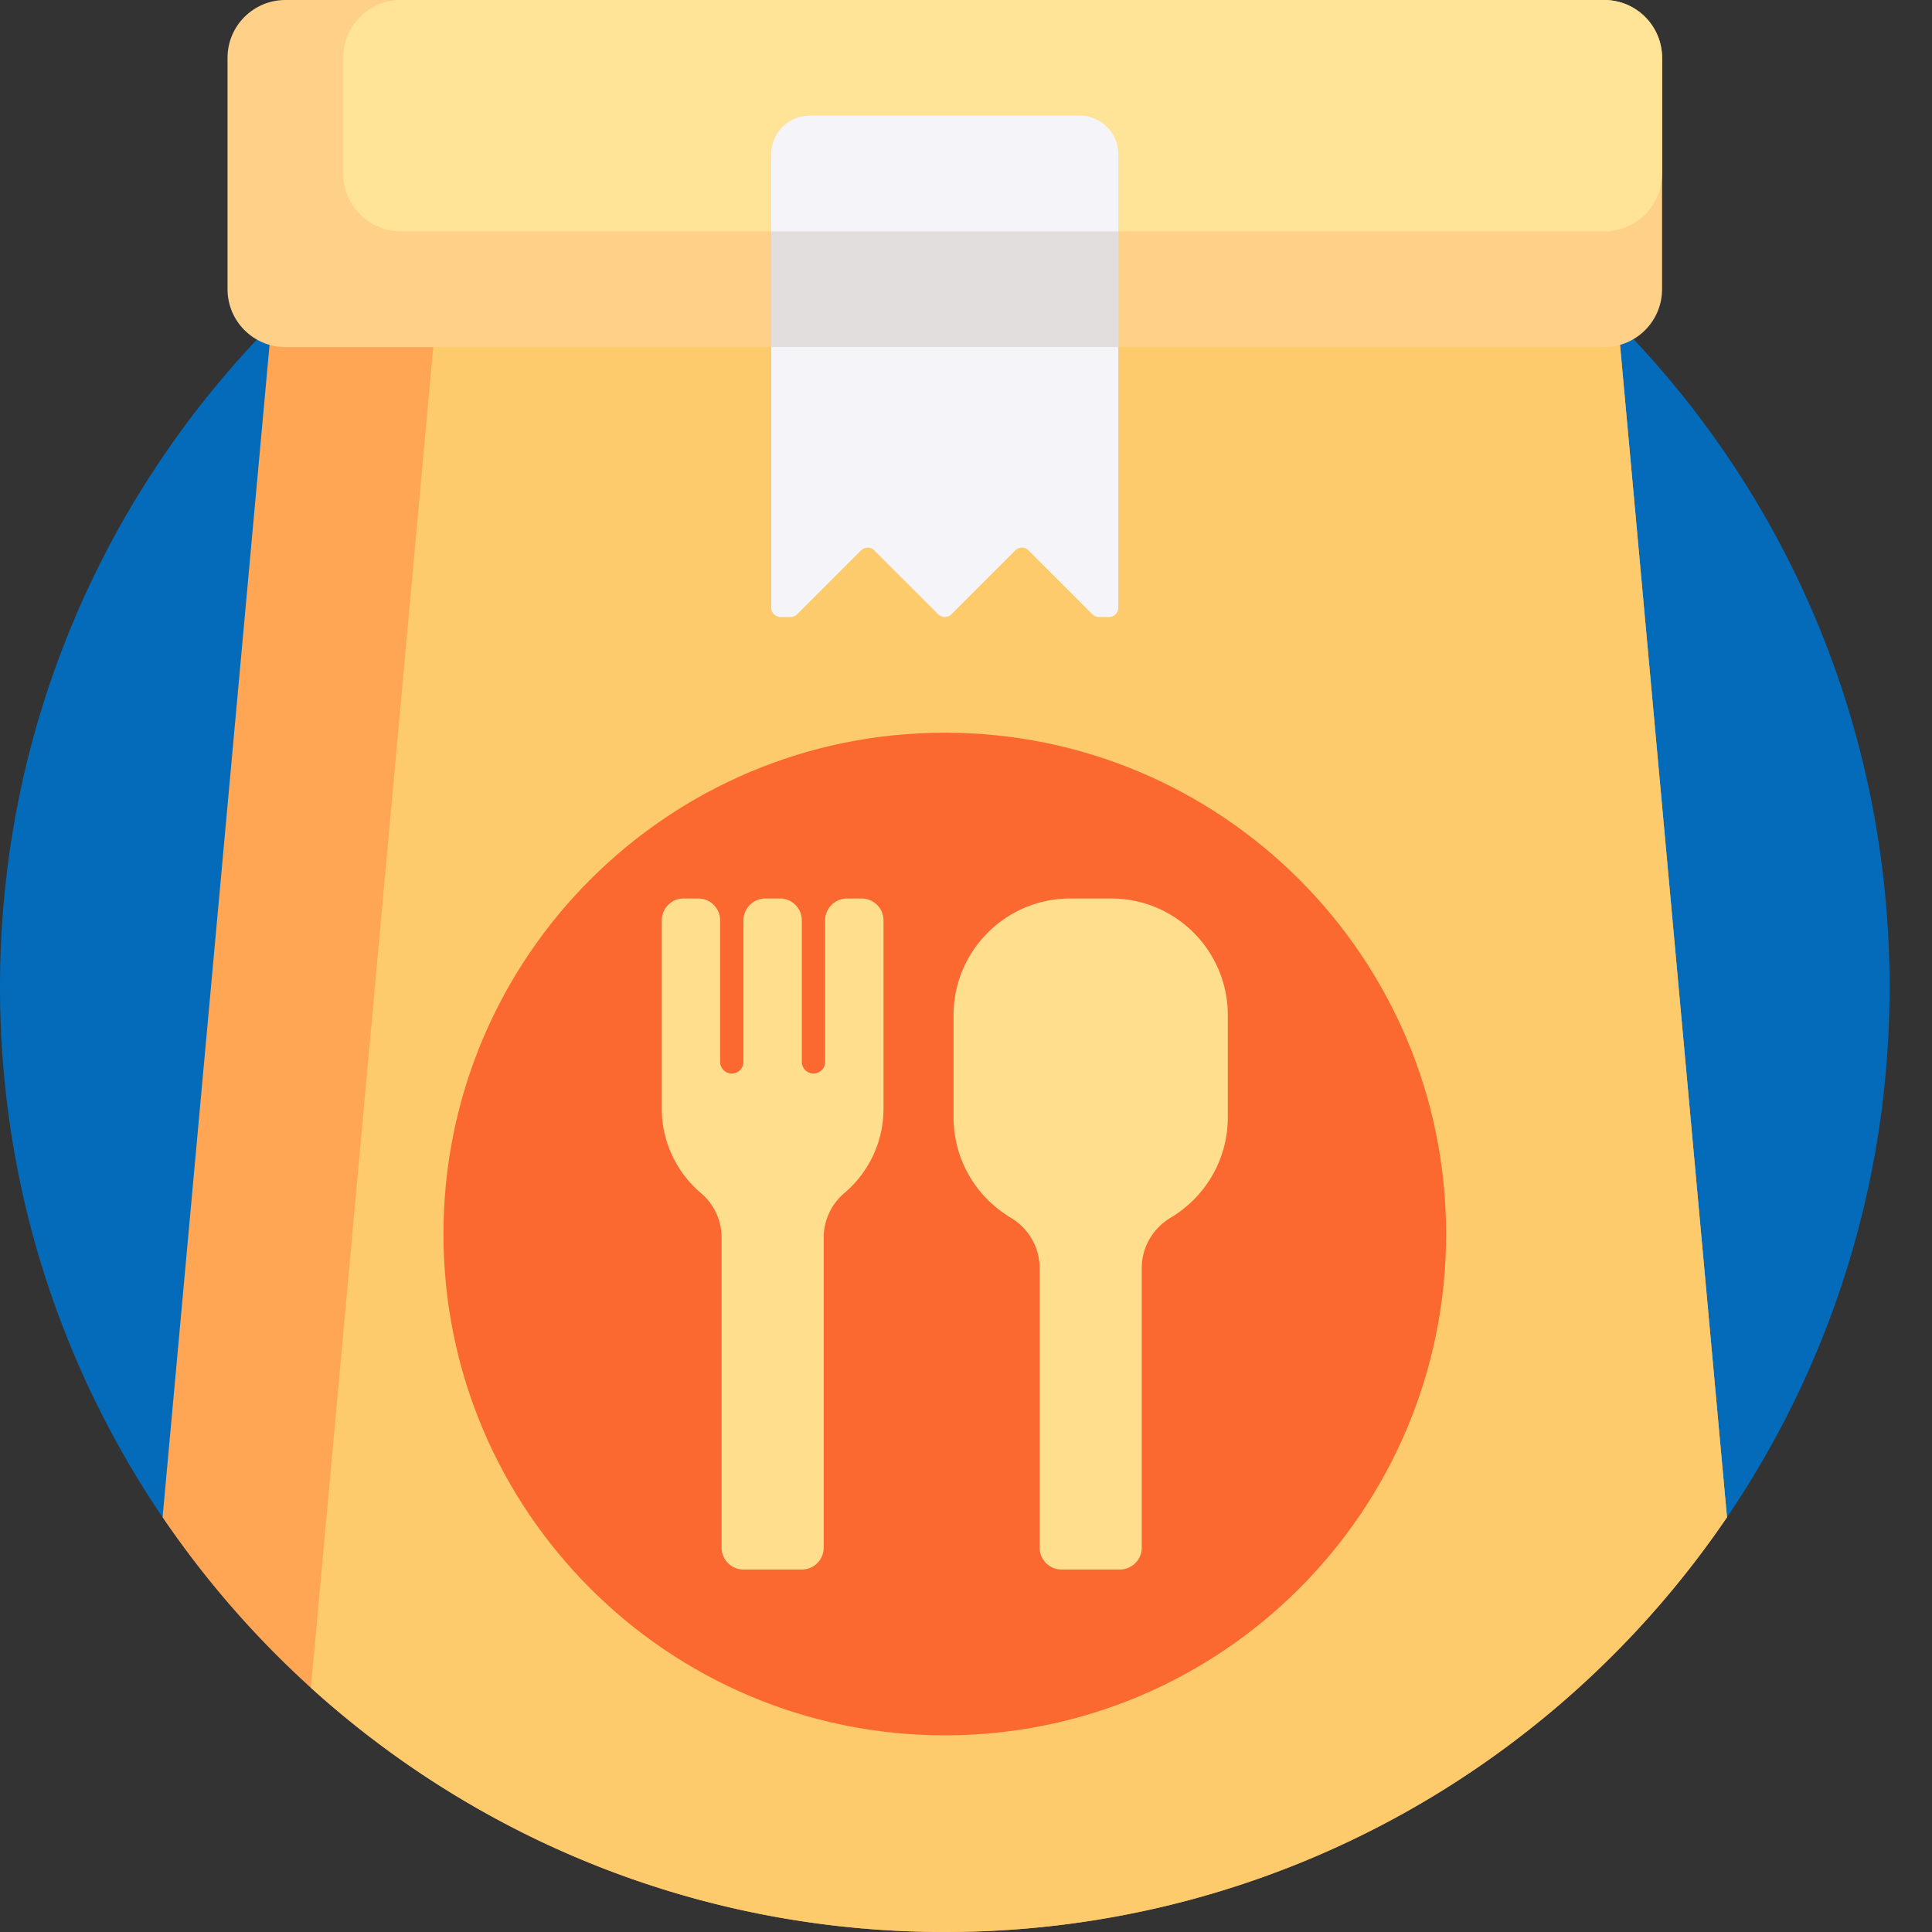
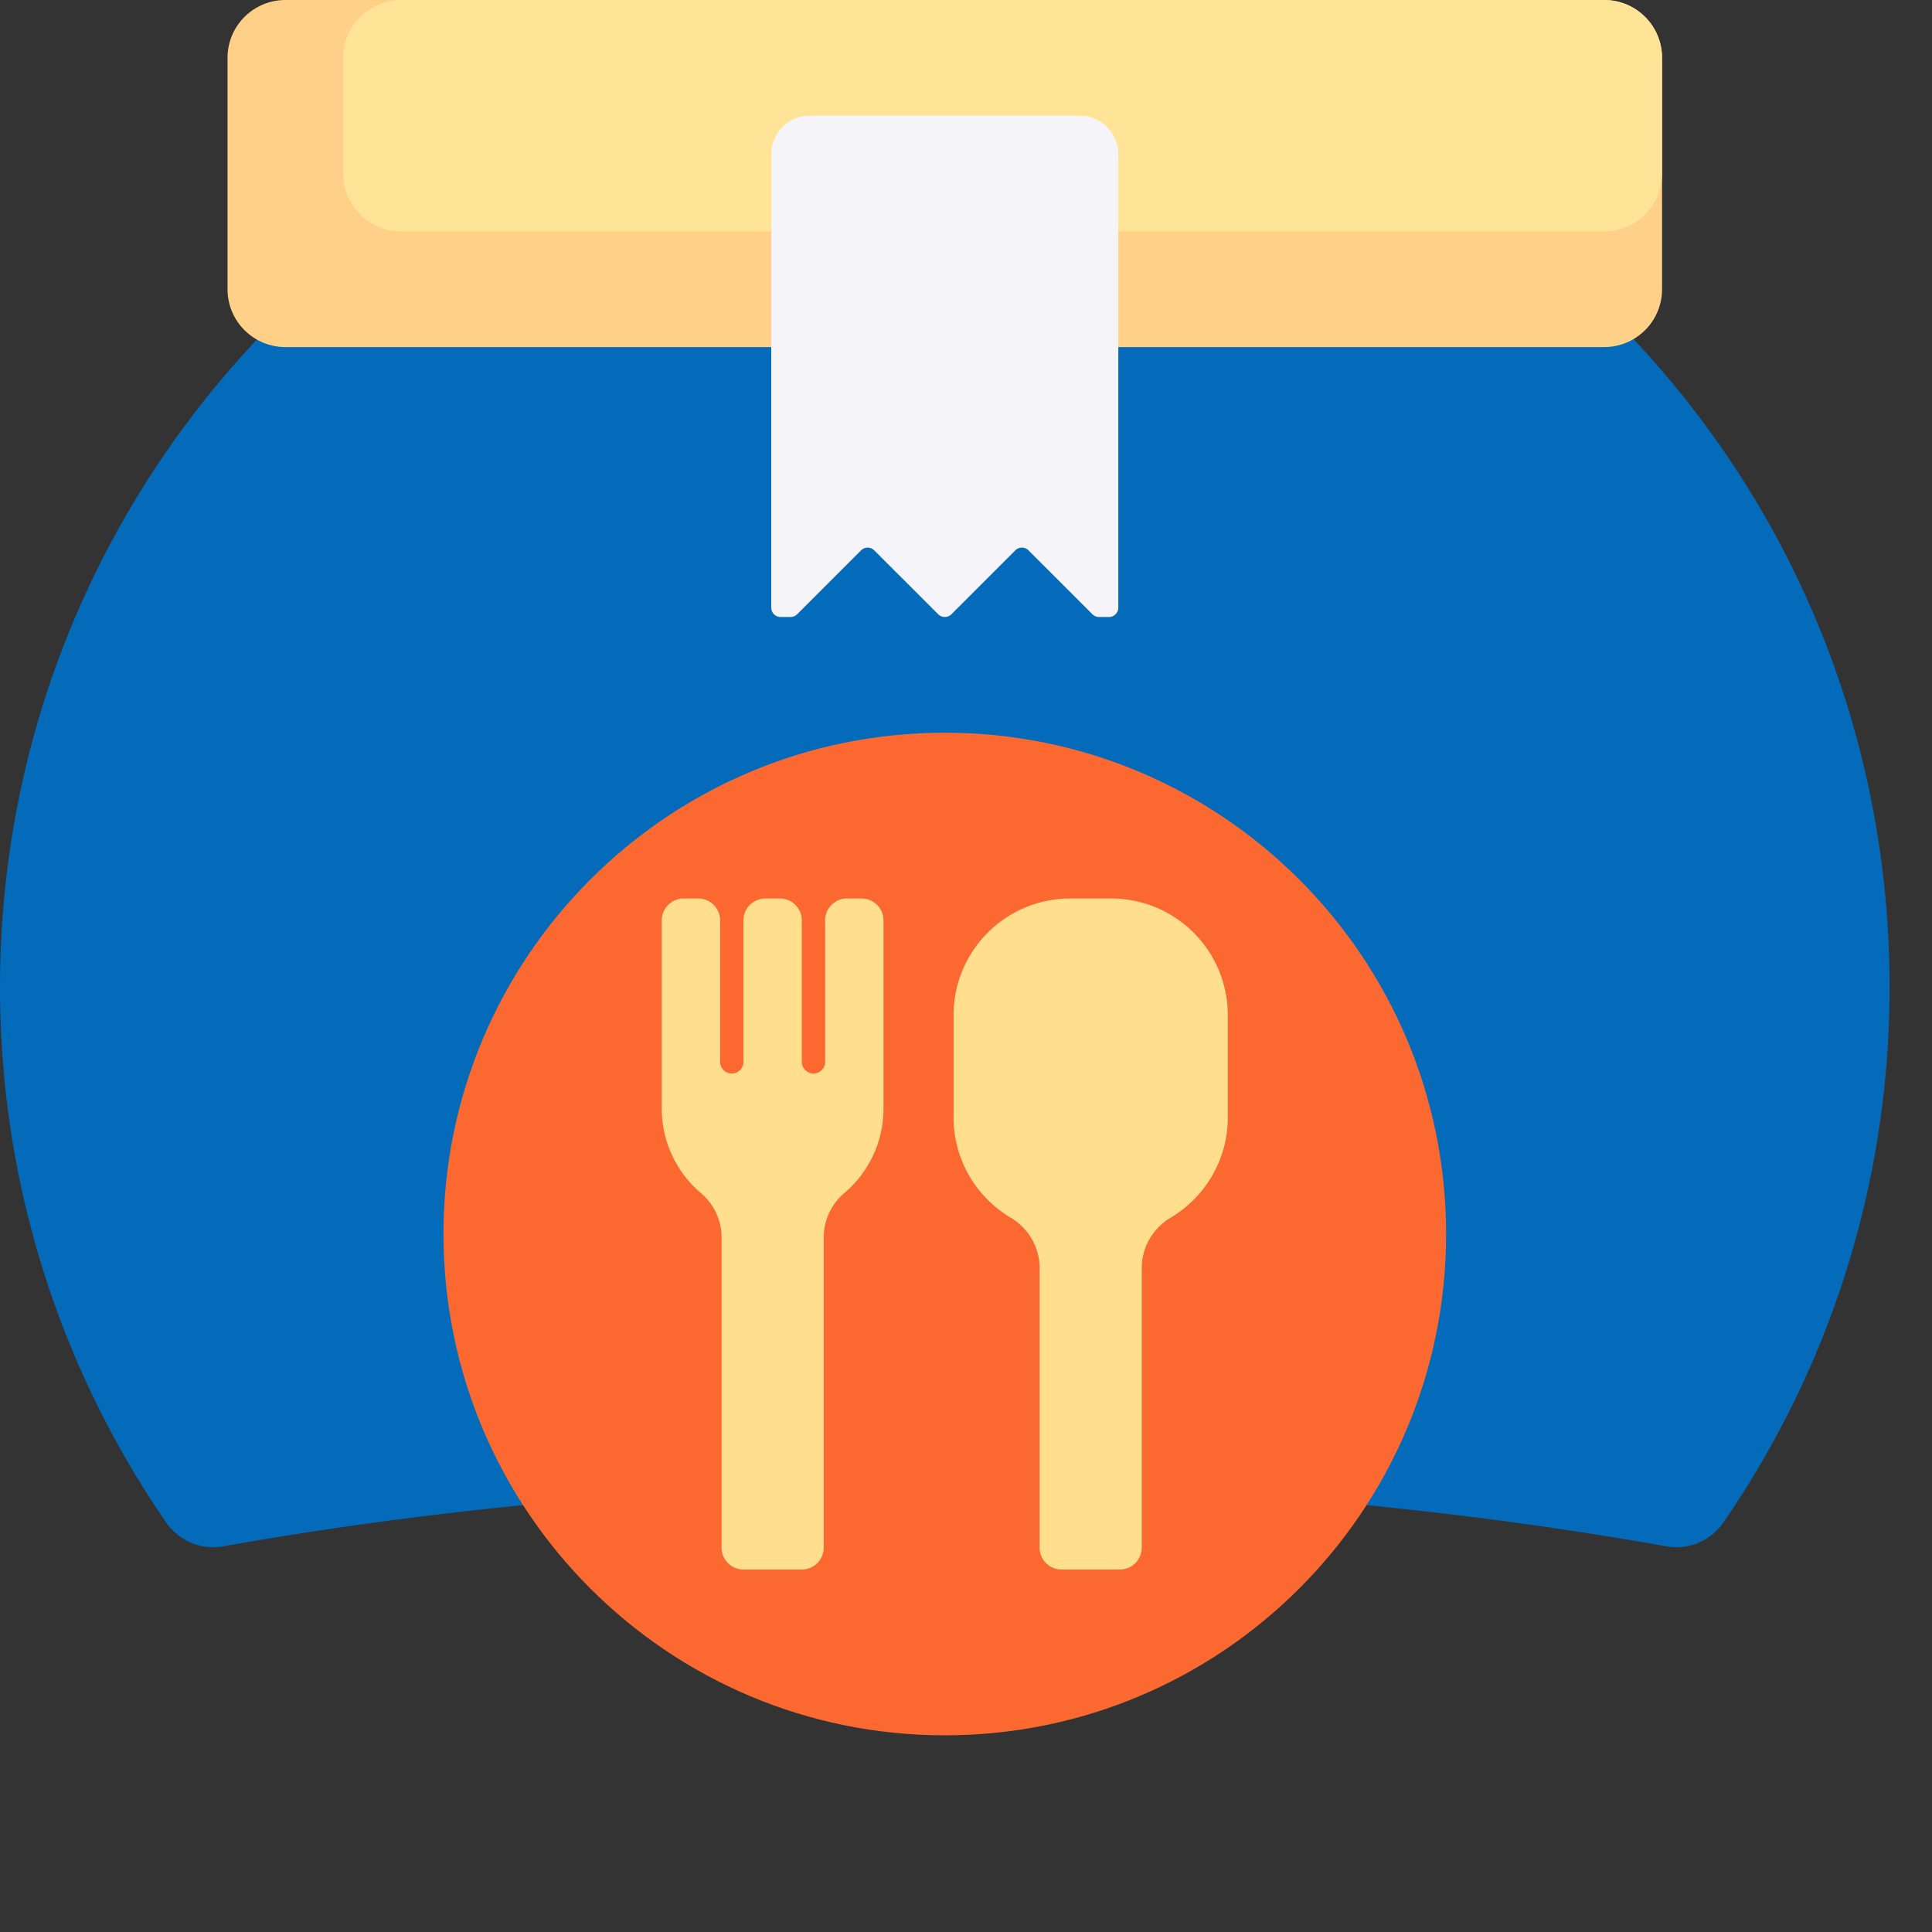
<svg xmlns="http://www.w3.org/2000/svg" version="1.1" width="512" height="512" x="0" y="0" viewBox="0 0 512 512" style="enable-background:new 0 0 512 512" xml:space="preserve" class="">
  <rect x="0" y="0" width="512" height="512" fill="#333333" stroke="none" />
  <g>
    <path fill="#036bb9" d="M59.16 409.793c-5.867 1.043-11.781-1.457-15.16-6.367-27.75-40.313-44-89.16-44-141.805C0 124.891 109.602 13.754 245.742 11.285c139.211-2.531 253.184 107.778 254.996 247 .7 53.934-15.652 104.012-44.011 145.188a15.147 15.147 0 0 1-15.13 6.32c-59.406-10.555-123.863-16.34-191.218-16.34-67.356 0-131.813 5.785-191.219 16.34zm0 0" opacity="1" data-original="#53c95a" class="" />
-     <path fill="#ffa655" d="M457.668 402.086C412.633 468.418 336.598 512 250.378 512S88.126 468.418 43.09 402.086l28.836-316.07A251.784 251.784 0 0 1 114.8 51.098h271.156a251.632 251.632 0 0 1 42.875 34.918zm0 0" opacity="1" data-original="#ffa655" class="" />
-     <path fill="#fdcb6b" d="M457.668 402.086C412.633 468.418 336.598 512 250.378 512c-64.64 0-123.558-24.5-167.98-64.715l36.149-396.187h267.41a251.632 251.632 0 0 1 42.875 34.918zm0 0" opacity="1" data-original="#fdcb6b" class="" />
    <path fill="#ffd188" d="M425.133 91.977H75.625c-8.465 0-15.328-6.864-15.328-15.329v-61.32C60.297 6.863 67.16 0 75.625 0h349.508c8.469 0 15.332 6.863 15.332 15.328v61.32c0 8.465-6.863 15.329-15.332 15.329zm0 0" opacity="1" data-original="#ffd188" class="" />
    <path fill="#ffe497" d="M425.133 61.316H106.285c-8.469 0-15.332-6.863-15.332-15.328v-30.66C90.953 6.863 97.816 0 106.285 0h318.848c8.469 0 15.332 6.863 15.332 15.328v30.66c0 8.465-6.863 15.328-15.332 15.328zm0 0" opacity="1" data-original="#ffe497" class="" />
    <path fill="#fc6930" d="M383.234 327.027c0 73.371-59.48 132.852-132.855 132.852-73.371 0-132.856-59.48-132.856-132.852 0-73.375 59.485-132.855 132.856-132.855 73.375 0 132.855 59.48 132.855 132.855zm0 0" opacity="1" data-original="#fc6930" class="" />
    <path fill="#ffdf8e" d="M234.137 243.91v49.871c0 8.98-4.032 17.02-10.387 22.406a15.454 15.454 0 0 0-5.465 11.79v82.168a5.795 5.795 0 0 1-5.797 5.796h-15.465a5.797 5.797 0 0 1-5.796-5.796v-82.168c0-4.543-2-8.852-5.465-11.79-6.352-5.386-10.387-13.425-10.387-22.406v-49.87c0-3.204 2.598-5.802 5.8-5.802h3.864c3.203 0 5.8 2.598 5.8 5.801v37.496a3.09 3.09 0 1 0 6.184 0V243.91c0-3.203 2.598-5.8 5.801-5.8h3.863c3.204 0 5.801 2.597 5.801 5.8v37.496a3.09 3.09 0 1 0 6.184 0V243.91a5.8 5.8 0 0 1 5.797-5.8h3.867c3.203 0 5.8 2.597 5.8 5.8zm60.32-5.8h-10.824c-17.082 0-30.93 13.847-30.93 30.93v27.058c0 11.3 6.059 21.18 15.106 26.574 4.73 2.82 7.703 7.848 7.703 13.355v74.118a5.798 5.798 0 0 0 5.8 5.796h15.461a5.8 5.8 0 0 0 5.801-5.796v-74.118c0-5.507 2.973-10.535 7.703-13.355 9.047-5.395 15.102-15.274 15.102-26.574v-27.059c.004-17.082-13.844-30.93-30.922-30.93zm0 0" opacity="1" data-original="#ffdf8e" class="" />
    <path fill="#f5f5f9" d="m228.188 145.855-16.934 16.934a2.484 2.484 0 0 1-1.754.727h-2.629a2.481 2.481 0 0 1-2.48-2.48V40.878c0-5.645 4.574-10.219 10.218-10.219h71.54c5.64 0 10.218 4.574 10.218 10.219v120.156a2.478 2.478 0 0 1-2.48 2.477h-2.63c-.655 0-1.288-.262-1.753-.727l-16.934-16.93a2.468 2.468 0 0 0-3.504 0l-16.933 16.93a2.484 2.484 0 0 1-3.508 0l-16.934-16.93a2.476 2.476 0 0 0-3.504 0zm0 0" opacity="1" data-original="#fc5e93" class="" />
-     <path fill="#e2dede" d="M296.367 91.977h-91.976v-30.66h91.976zm0 0" opacity="1" data-original="#fd3980" class="" />
  </g>
</svg>